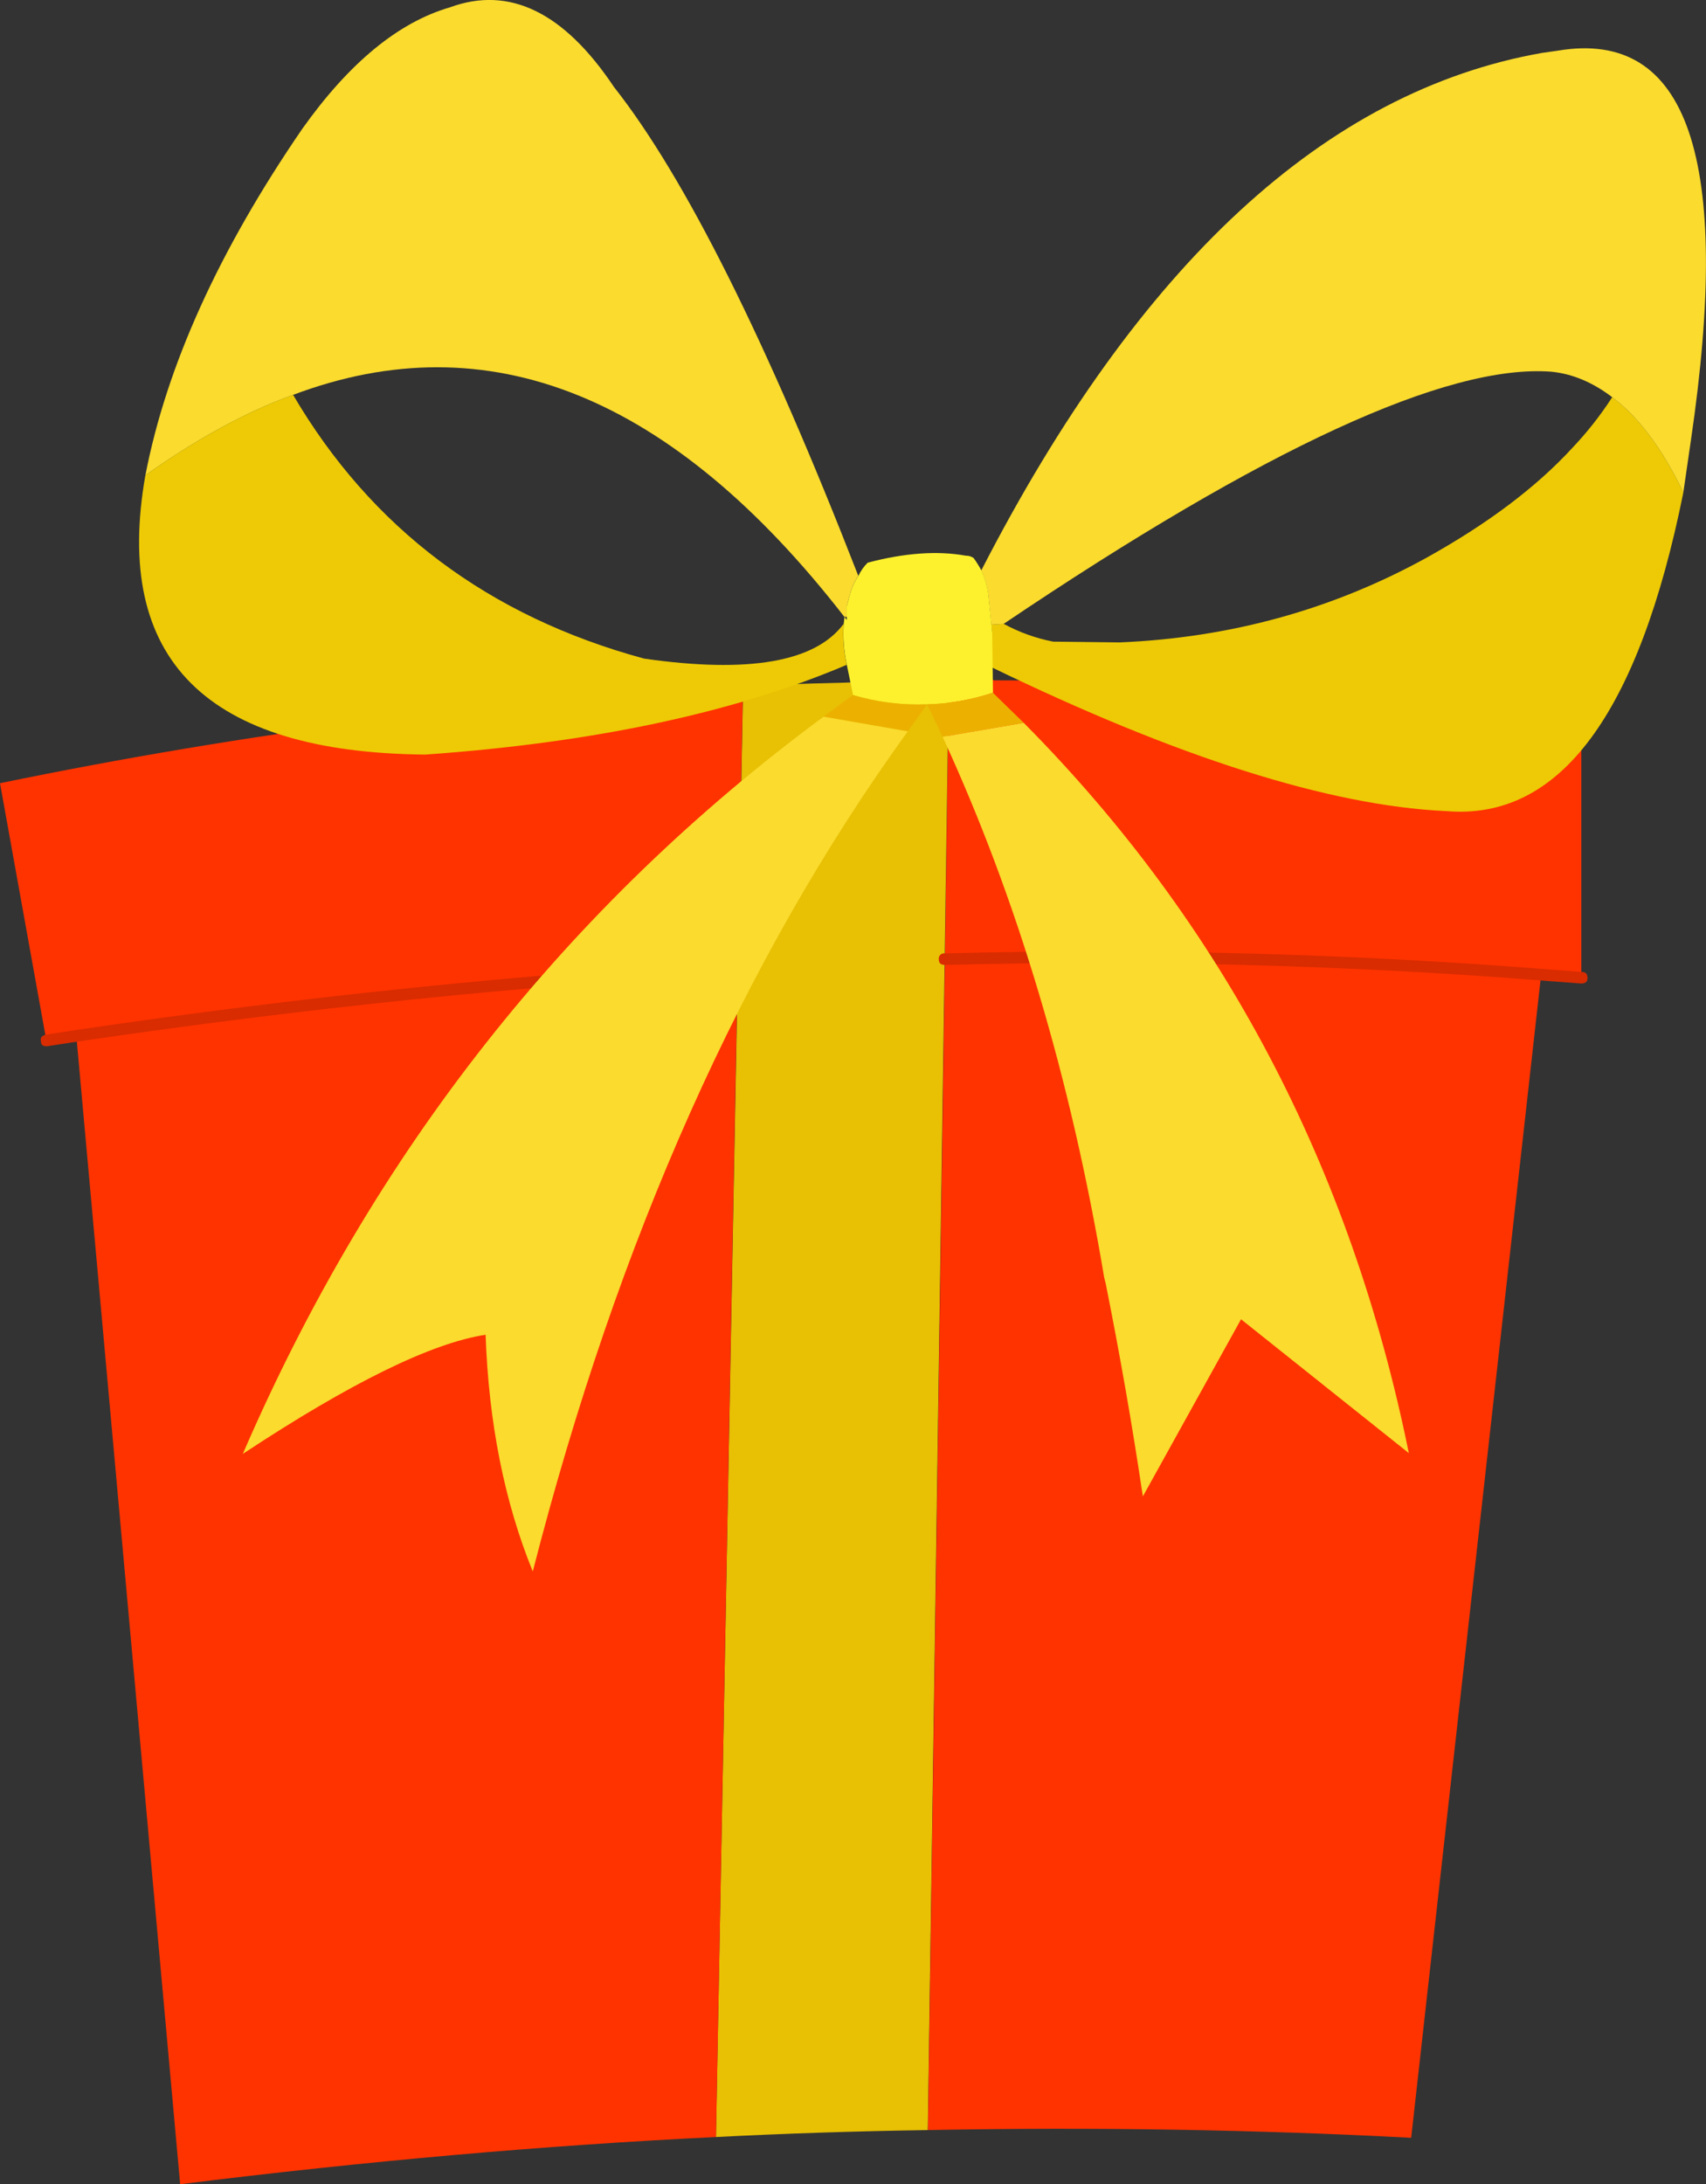
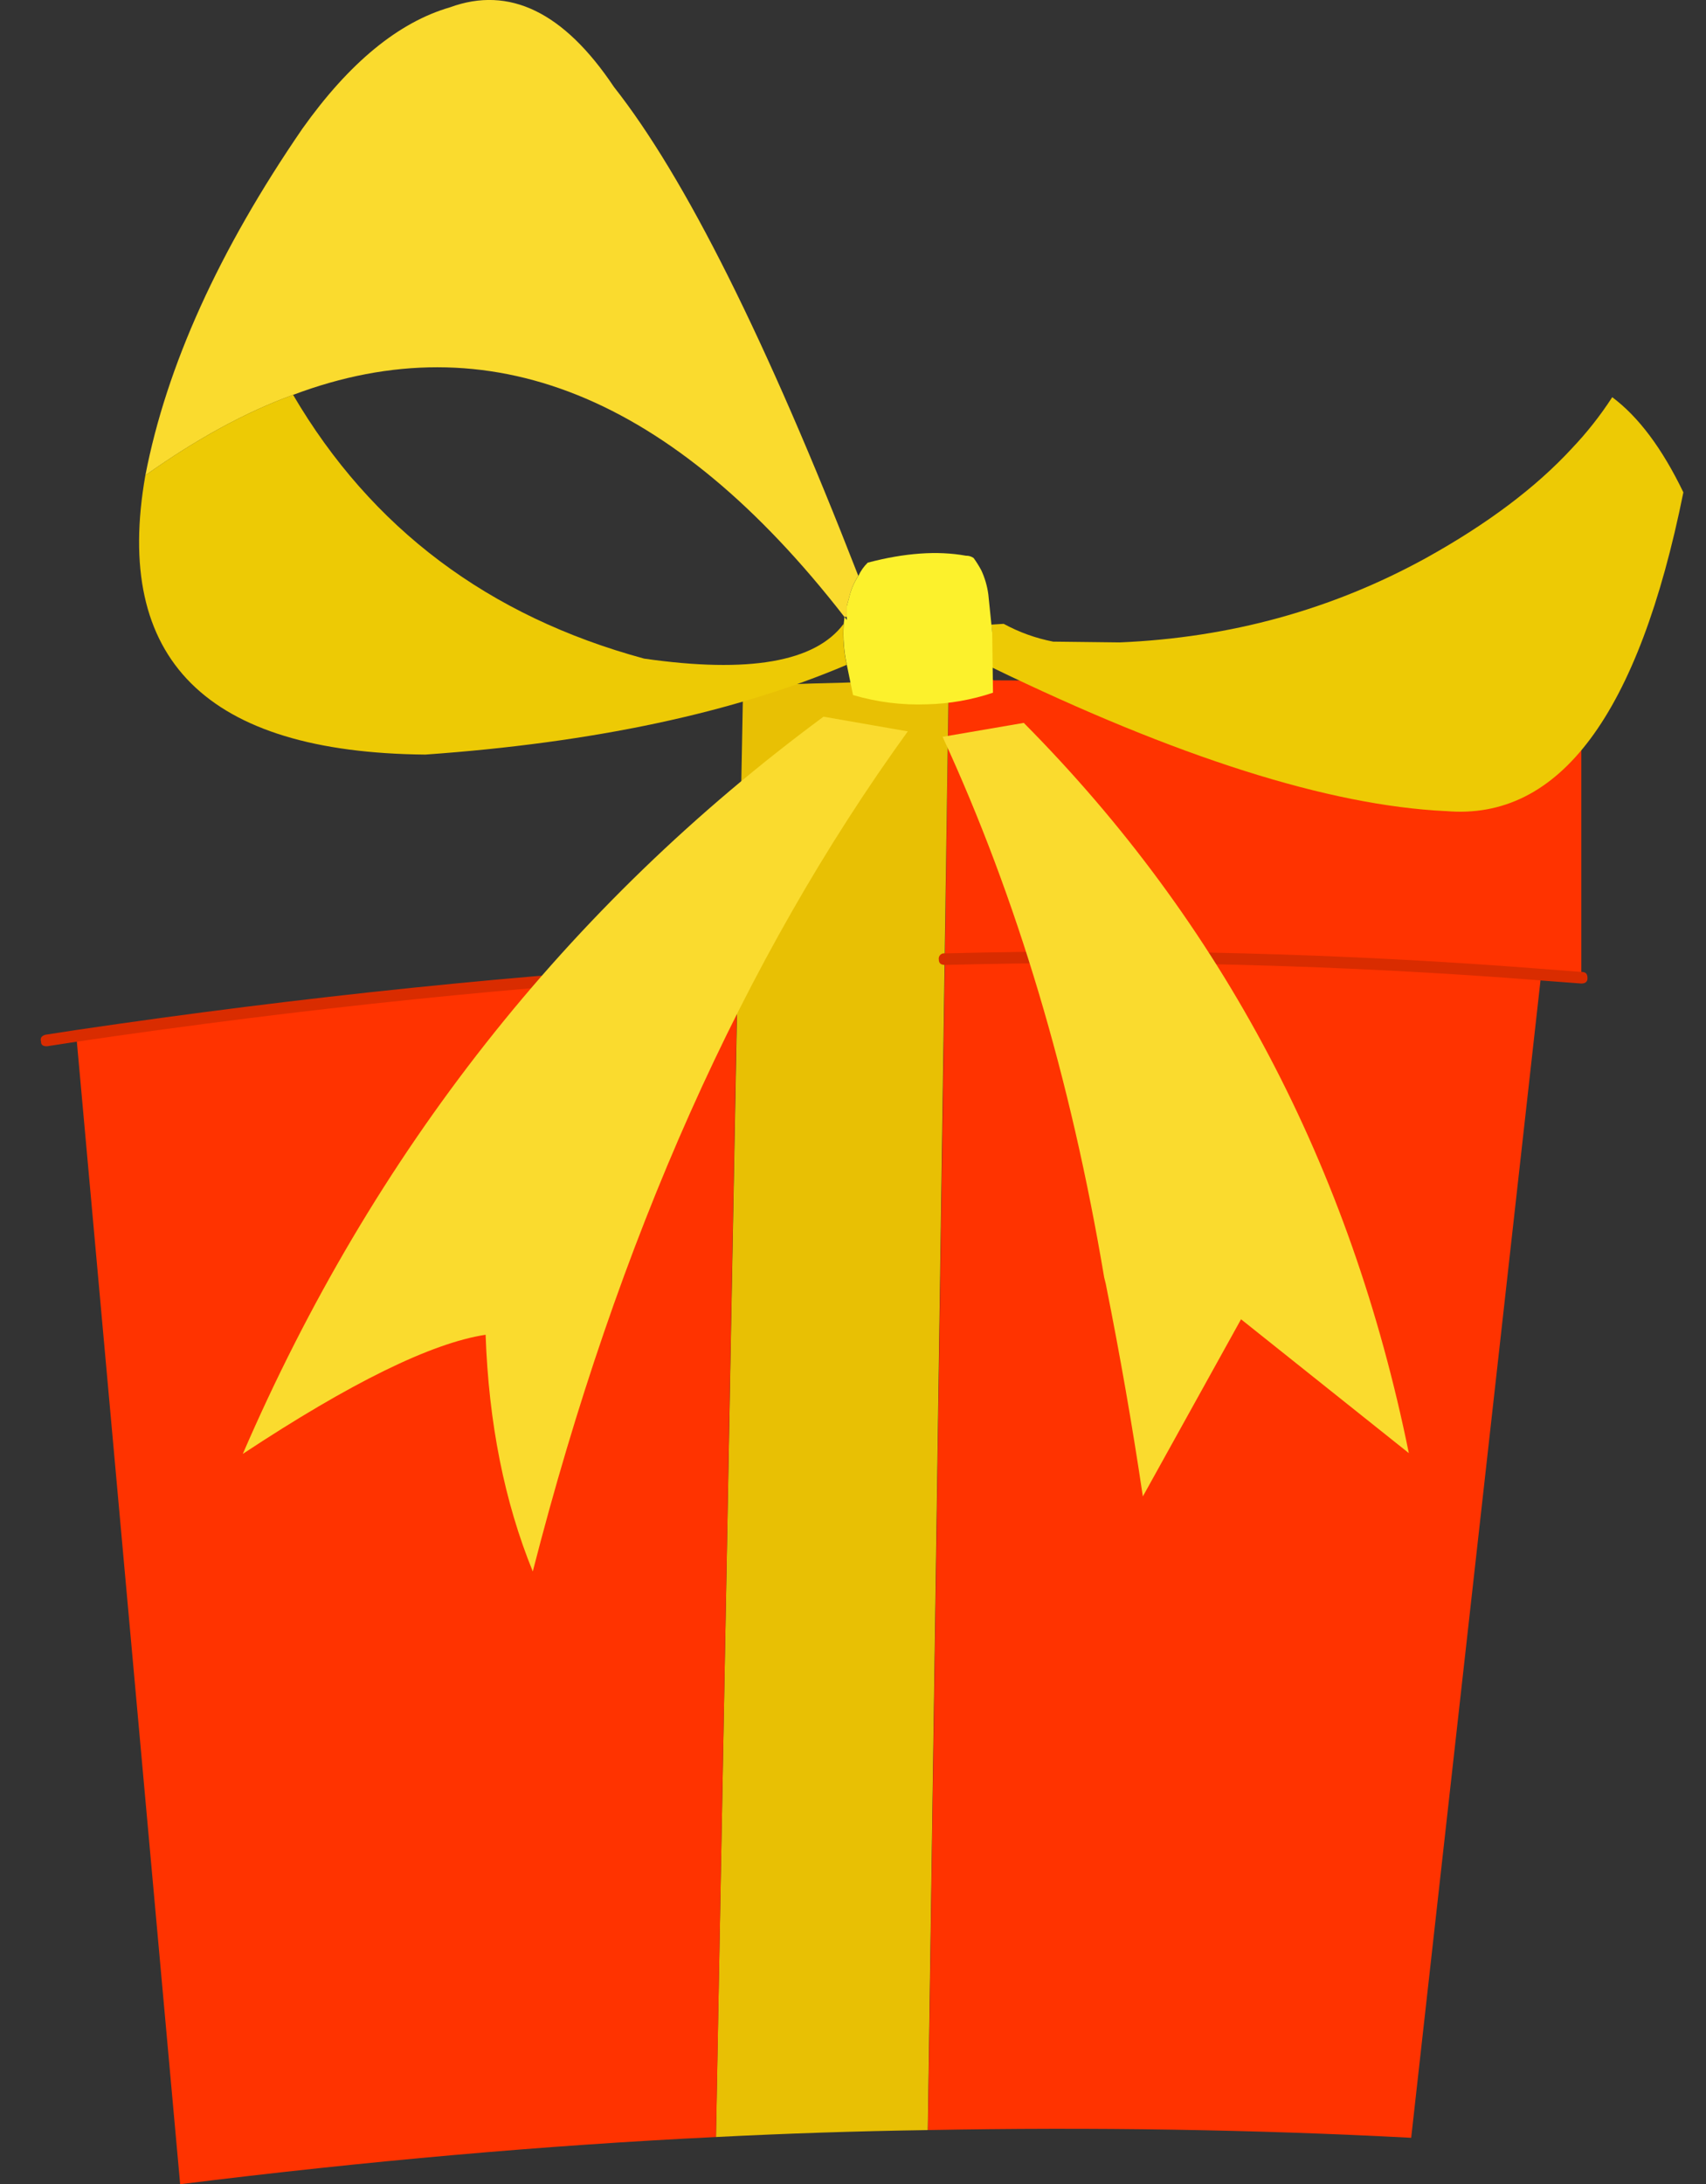
<svg xmlns="http://www.w3.org/2000/svg" version="1.0" id="Layer_1" x="0px" y="0px" viewBox="0 0 638.62 817.26" enable-background="new 0 0 638.62 817.26" xml:space="preserve">
  <rect x="0" y="0" width="638.62" height="817.26" fill="#333333" stroke="none" />
  <title>birthday2_0013</title>
  <path fill="#FF3300" d="M370.79,254.56c-5.213-0.193-10.423-0.193-15.63,0l-1.45,104.49c74.44-1.966,148.932-0.033,223.17,5.79  l15.06,1.16v-96.1c-72.885-10.25-146.398-15.376-220-15.34c-0.239-0.318-0.691-0.381-1.008-0.142  C370.878,254.459,370.83,254.506,370.79,254.56z" />
  <path fill="#E8C004" d="M316.09,255.43c-16.787,0.387-29.427,0.87-37.92,1.45L268,799.6c26.247-1.333,52.683-2.2,79.31-2.6  l7.82-542.44C342.223,254.56,329.21,254.85,316.09,255.43z" />
  <path fill="#FF3300" d="M528.26,799.89l48.63-435.05c-74.238-5.823-148.73-7.756-223.17-5.79L347.35,797  C409.29,795.84,469.593,796.803,528.26,799.89z" />
-   <path fill="#FF3300" d="M17.37,389.44l11.29-1.74c86.84-12.733,169.333-21.223,247.48-25.47l2-105.36  C184.663,262.075,91.698,274.168,0,293.05L17.37,389.44z" />
  <path fill="#FF3300" d="M28.66,387.71v0.87l38.78,428.68c69.66-8.667,136.523-14.553,200.59-17.66l8.1-437.37  C197.983,366.477,115.493,374.97,28.66,387.71z" />
  <path fill="#D92C00" d="M576.89,366.87l15.05,1.13c1.547,0,2.32-0.667,2.32-2c0-1.547-0.667-2.32-2-2.32l-15.05-1.16  c-74.336-5.796-148.923-7.728-223.46-5.79c-1.087-0.194-2.126,0.53-2.32,1.618c-0.041,0.232-0.041,0.47,0,0.702  c0,1.333,0.773,2,2.32,2c74.44-1.941,148.931-0.008,223.17,5.79 M17.37,391.47h0.29l11.29-1.74c85.1-12.54,167.5-21.03,247.2-25.47  c0.542,0.011,1.065-0.198,1.45-0.58c0.528-0.409,0.757-1.096,0.58-1.74c0-1.733-0.773-2.4-2.32-2  c-80.08,4.44-162.573,12.93-247.48,25.47l-11.29,1.74c-1.547,0.387-2.127,1.257-1.74,2.61C15.343,390.9,16.017,391.47,17.37,391.47z  " />
  <path fill="#EDCA05" d="M371.37,236.61l-0.29,13c69.667,33.787,126.307,51.743,169.92,53.87h0.29  c42.473,3.68,72.093-36.073,88.86-119.26c-7.913-16.4-16.79-28.267-26.63-35.6c-4.417,6.817-9.455,13.211-15.05,19.1  c-13.507,14.667-31.743,28.367-54.71,41.1c-35.12,19.3-73.327,29.817-114.62,31.55l-24.89-0.29  c-6.483-1.253-12.733-3.499-18.53-6.66l-4.63,0.29L371.37,236.61z" />
-   <path fill="#FADB2E" d="M371.08,233.72l4.63-0.29c97.64-65.8,165.95-97.253,204.93-94.36c7.913,0.773,15.537,3.957,22.87,9.55  c9.84,7.333,18.717,19.2,26.63,35.6l2.86-19.68c15.467-105.173-1.117-153.707-49.75-145.6l-6.08,0.87  c-80.853,14.28-150.803,78.827-209.85,193.64c1.319,2.851,2.199,5.885,2.61,9L371.08,233.72z" />
  <path fill="#FCF12C" d="M317,226.77V232l-0.87-1.16l-0.29,2.61c-0.334,5.136,0.057,10.293,1.16,15.32l2.32,11.29  c9.011,2.669,18.399,3.842,27.79,3.47c8.371-0.206,16.664-1.669,24.6-4.34l-0.29-22.58l-1.45-14.18c-0.411-3.115-1.291-6.149-2.61-9  c-0.856-1.608-1.822-3.155-2.89-4.63c-0.841-0.601-1.857-0.906-2.89-0.87c-10.613-1.927-22.867-1.06-36.76,2.6  c-1.45,1.412-2.626,3.08-3.47,4.92c-1.432,2.128-2.506,4.476-3.18,6.95L317,226.77z" />
  <path fill="#FADB2E" d="M321.3,215.48c-34.353-88.187-64.843-149.167-91.47-182.94c-18.72-28-39.173-37.937-61.36-29.81  c-19.3,5.593-37.73,20.74-55.29,45.44c-31.26,45.547-50.847,88.773-58.76,129.68c19.3-13.7,37.73-23.733,55.29-30.1  c73.133-27.593,141.927,0.097,206.38,83.07H317v-4.05l1.16-4.34C318.822,219.958,319.882,217.611,321.3,215.48z" />
  <path fill="#EDCA05" d="M315.8,233.43c-10.613,14.28-35.507,18.613-74.68,13c-58.28-15.827-102.083-48.727-131.41-98.7  c-17.56,6.367-35.99,16.4-55.29,30.1C42.26,246.737,77.187,281.573,159.2,282.34c62.907-4.44,115.49-15.633,157.75-33.58  C315.849,243.729,315.462,238.569,315.8,233.43z" />
-   <path fill="#ECB100" d="M371.66,259.19c-7.936,2.671-16.229,4.134-24.6,4.34l5.79,12.16l30.39-5.21L371.66,259.19 M339.82,273.66  l7.24-10.13c-9.391,0.372-18.779-0.801-27.79-3.47l-11,8.1L339.82,273.66z" />
  <path fill="#FADB2E" d="M383.24,270.48l-30.39,5.21c27.787,60.207,47.95,127.643,60.49,202.31l0.58,2.32  c5.4,27.013,10.03,53.547,13.89,79.6l36.76-66.29l62.81,50.08C505.58,436.43,457.533,345.353,383.24,270.48z" />
  <path fill="#FADB2E" d="M339.82,273.66l-31.55-5.5C212.17,339.173,139.71,431.12,90.89,544c40.333-26.627,70.63-41.487,90.89-44.58  c1.16,33,7.047,62.523,17.66,88.57C231.28,463.73,278.073,358.953,339.82,273.66z" />
</svg>